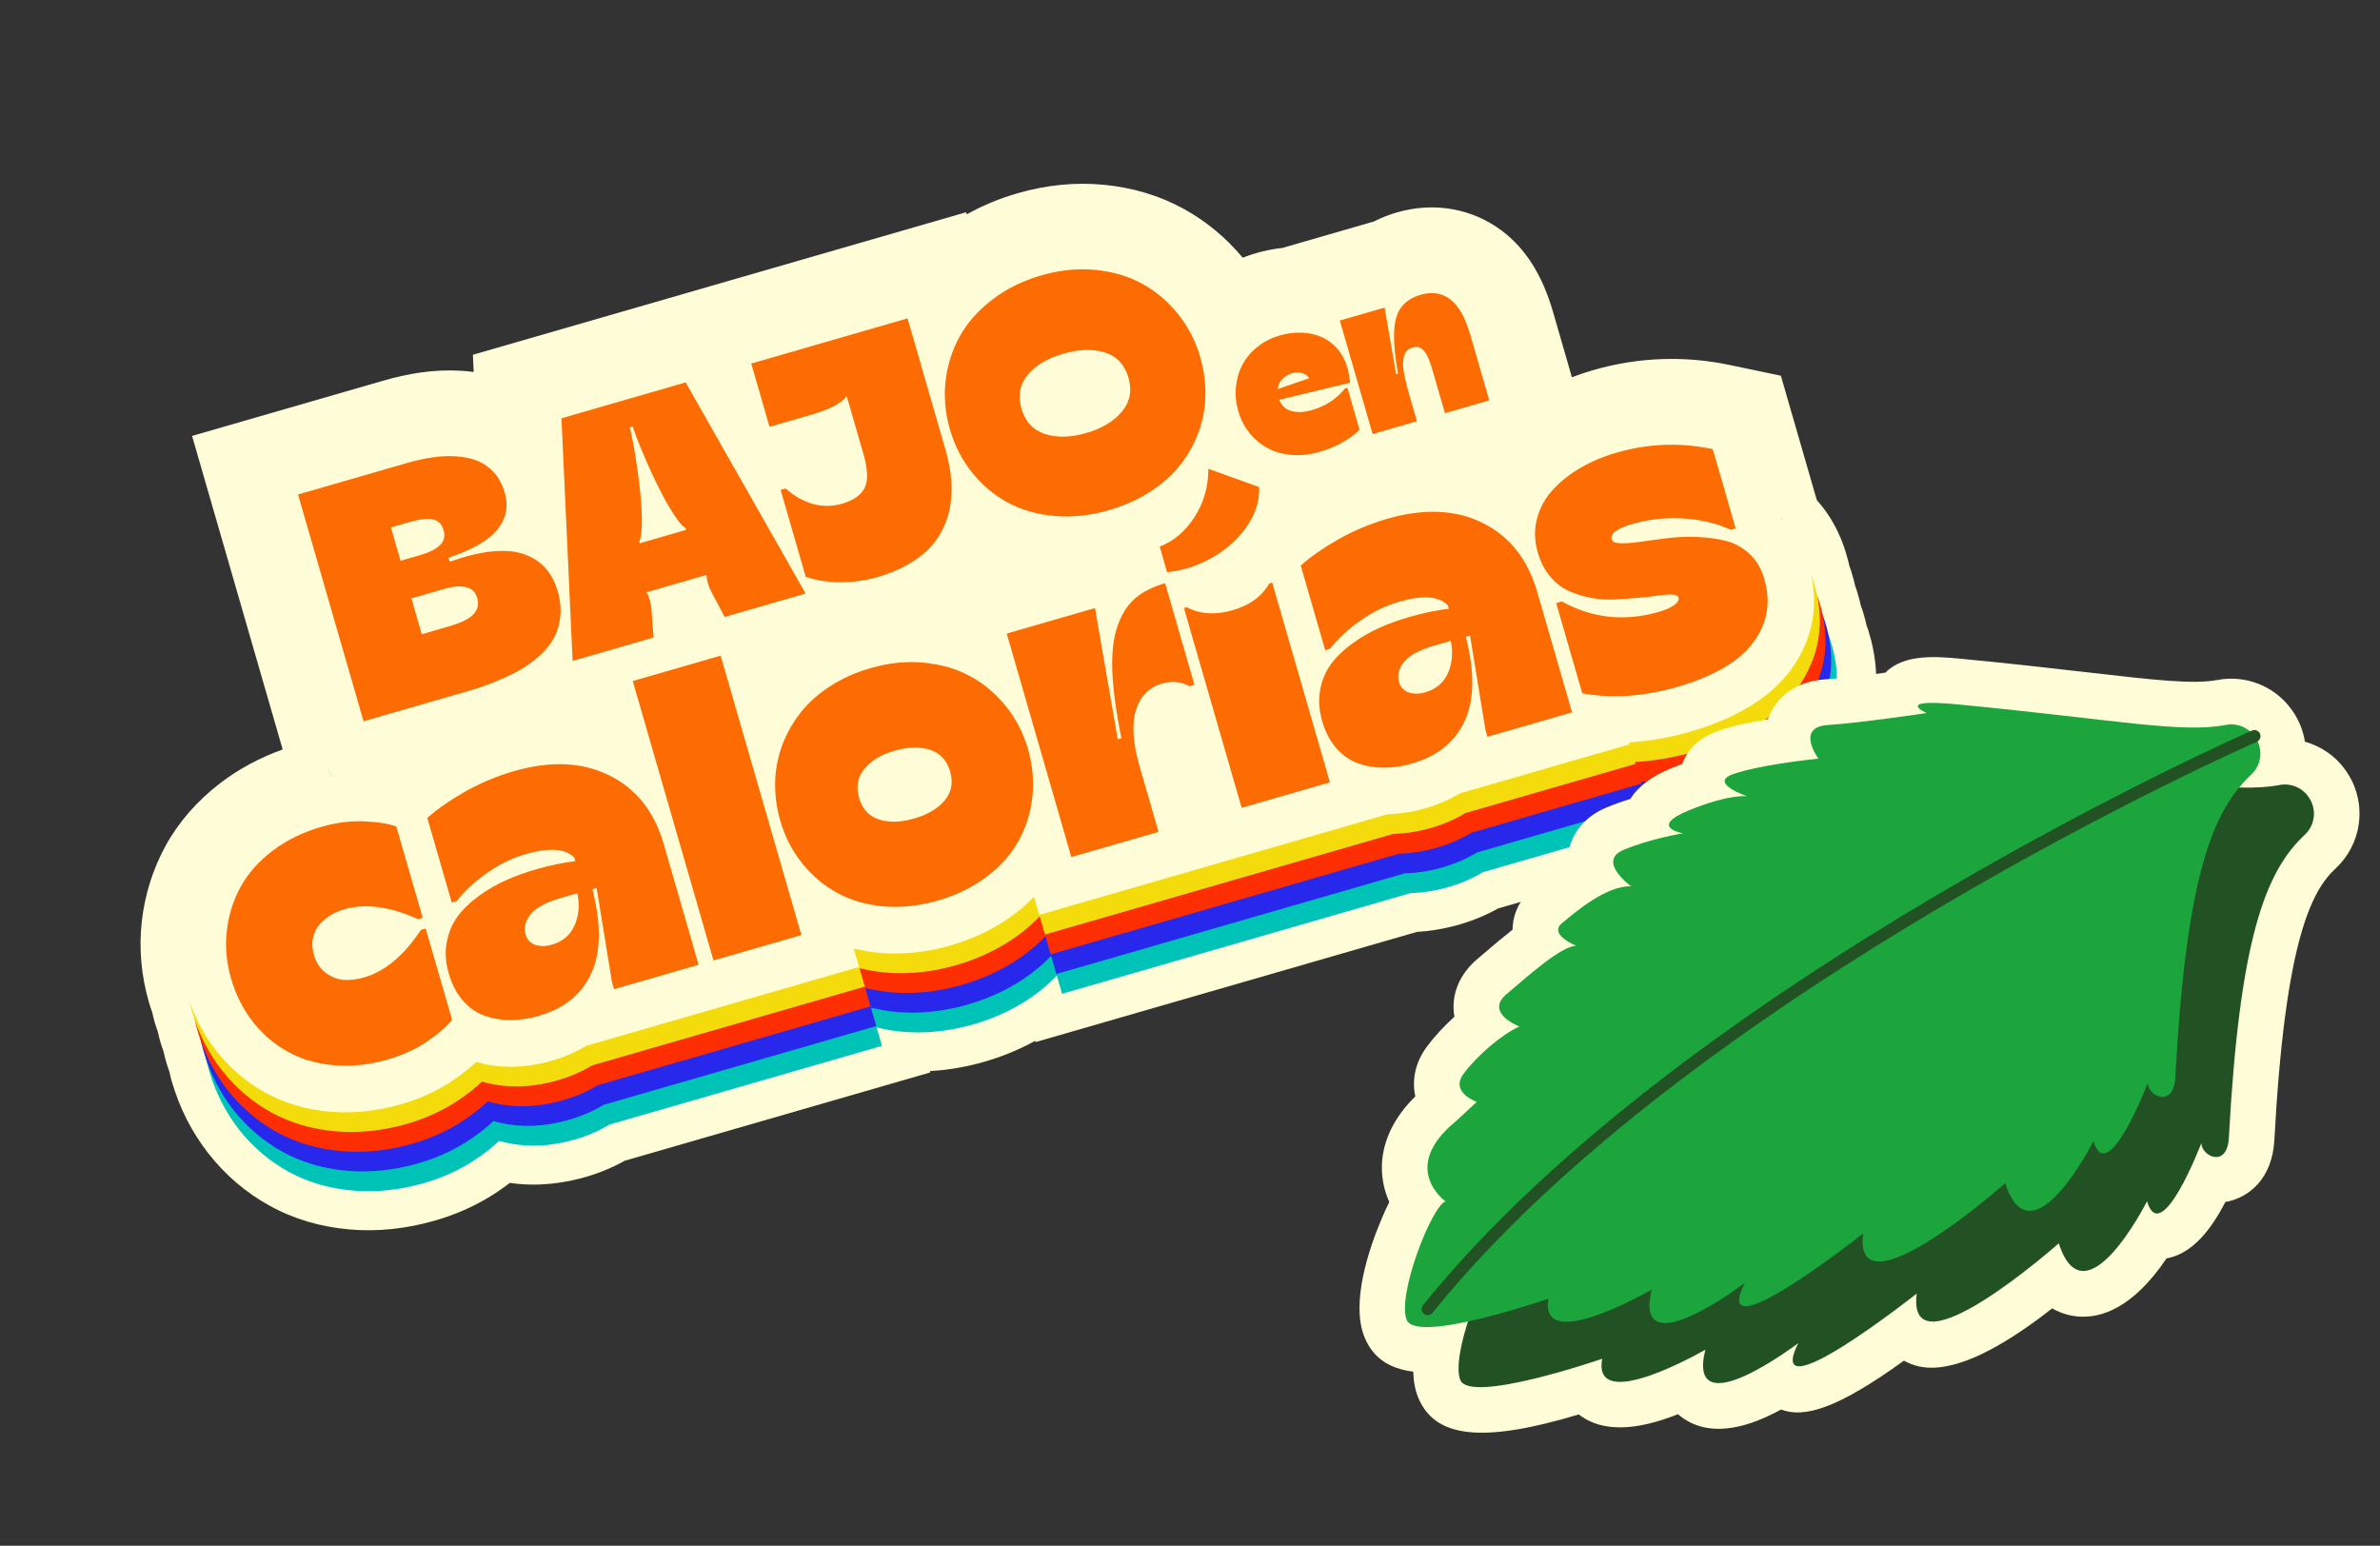
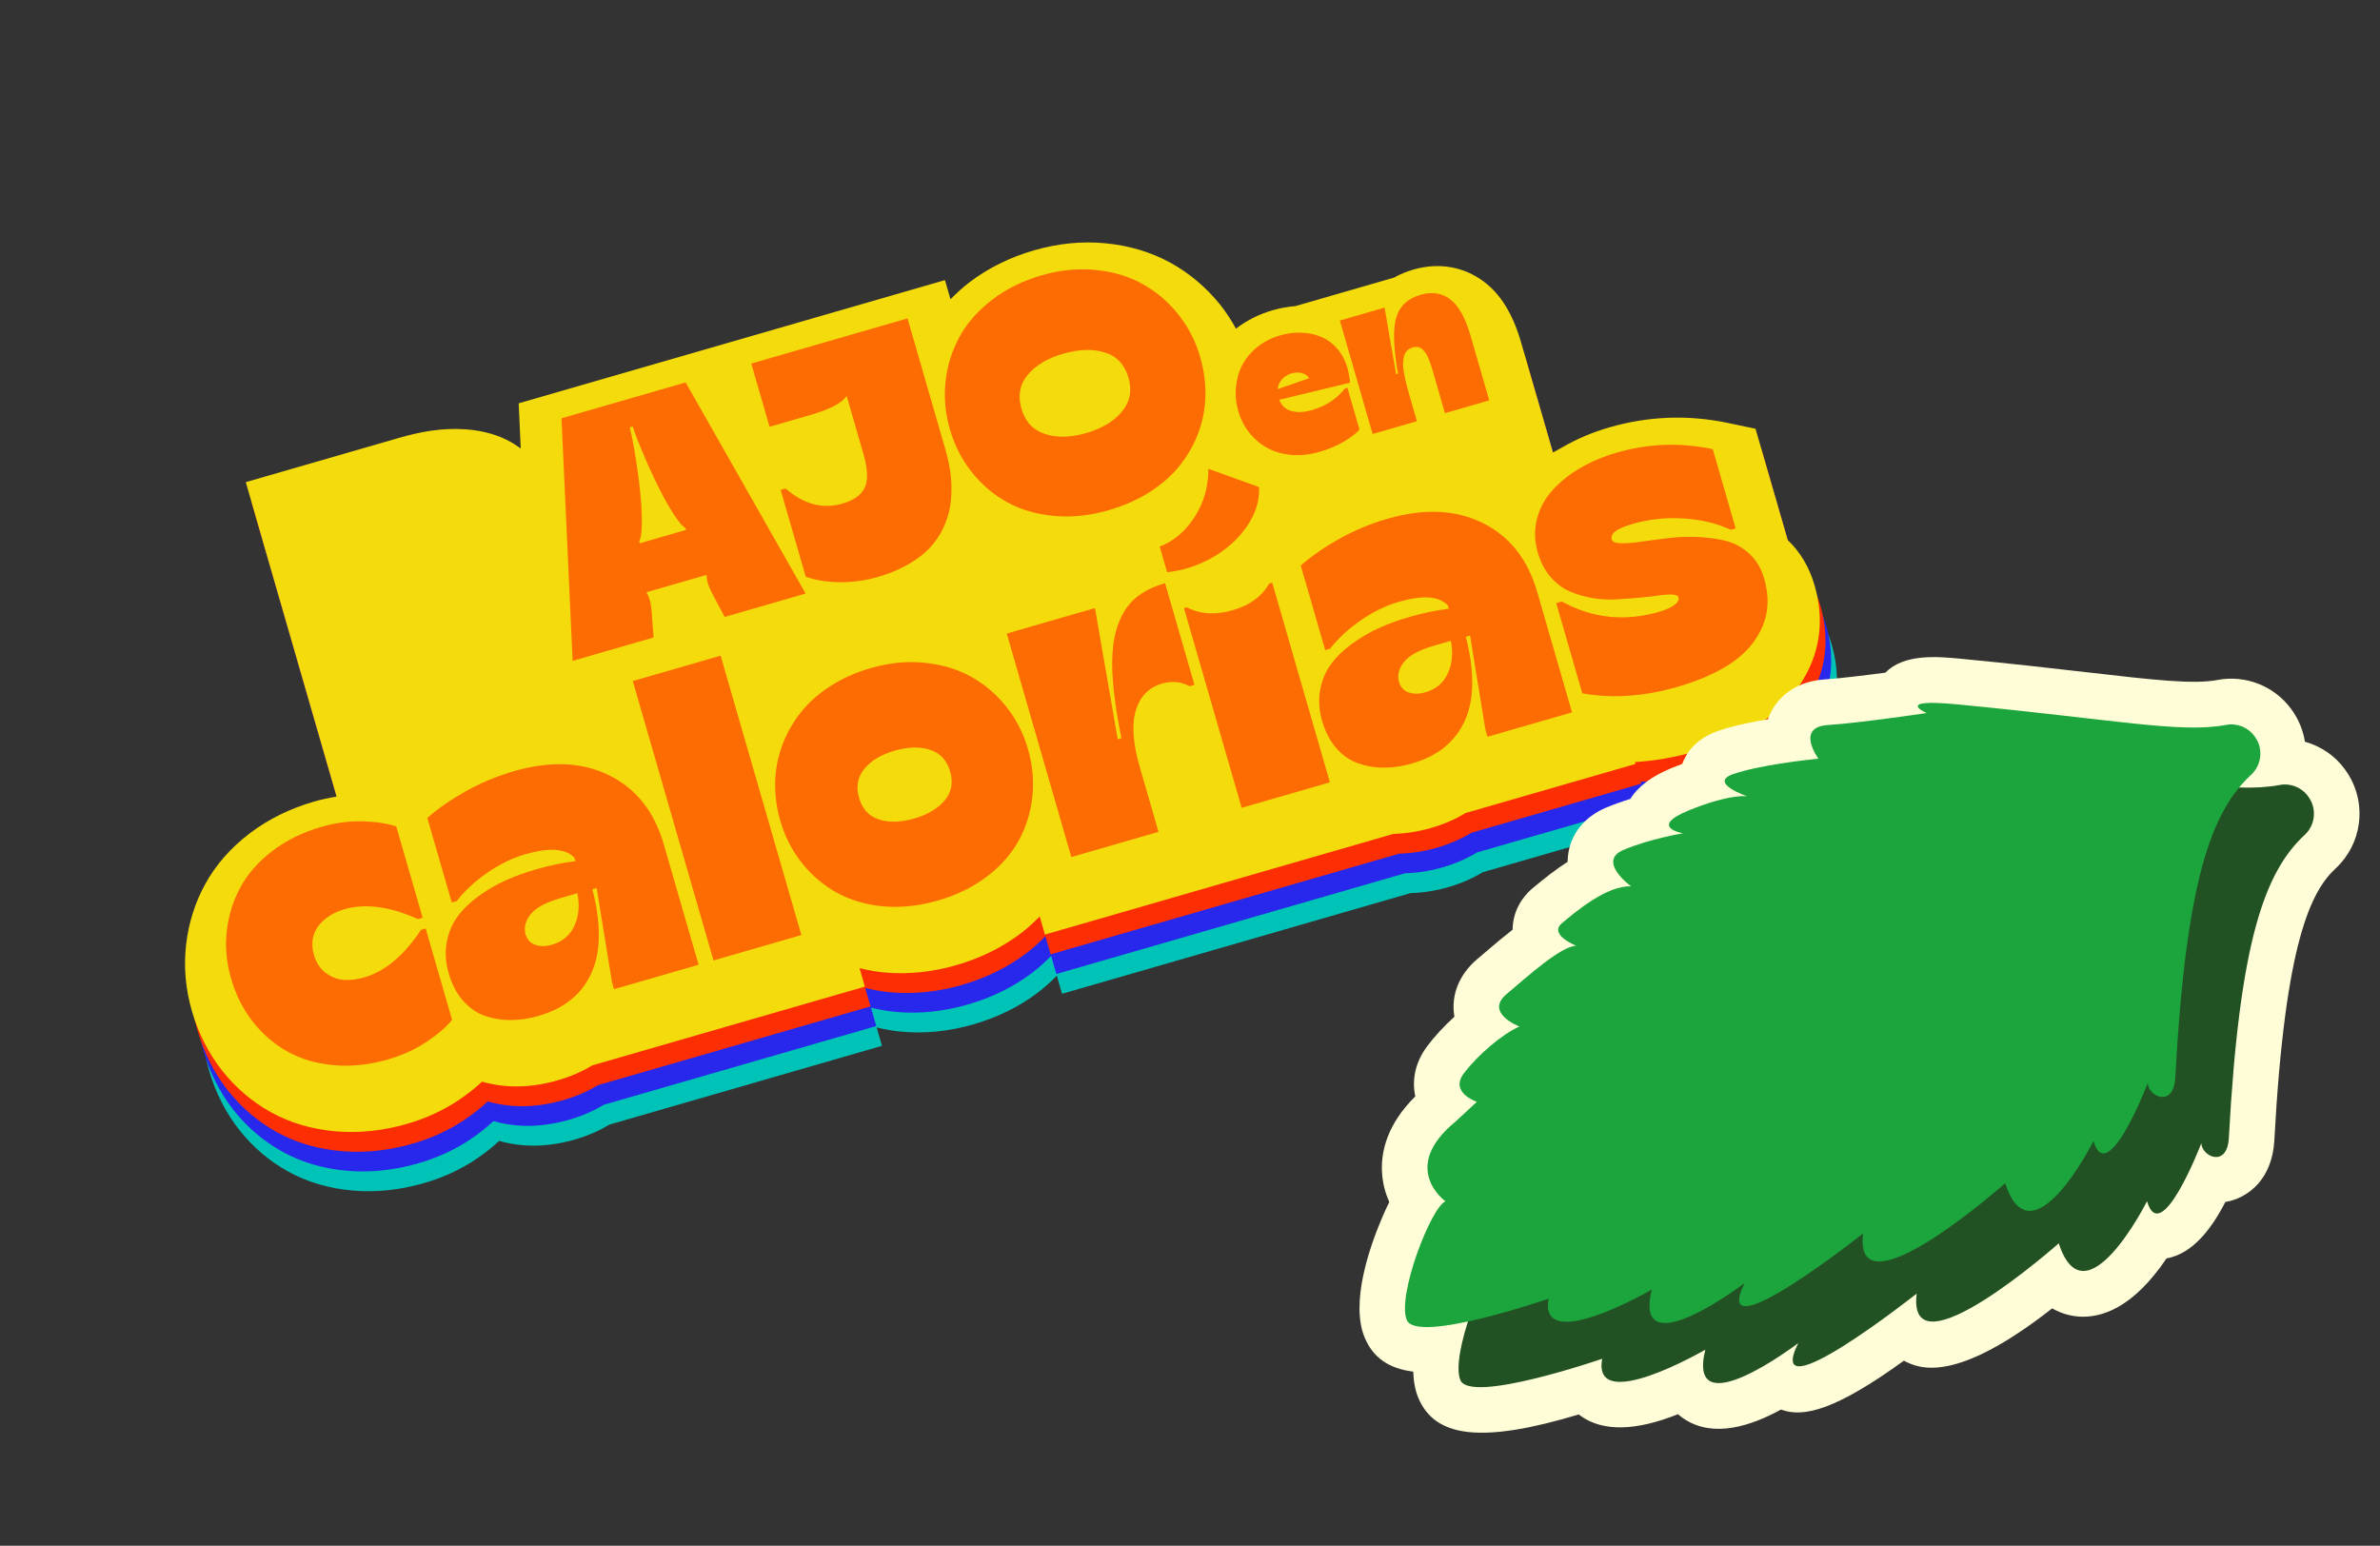
<svg xmlns="http://www.w3.org/2000/svg" width="388" height="252" viewBox="0 0 388 252" fill="none">
  <rect x="0" y="0" width="388" height="252" fill="#333333" stroke="none" />
  <g clip-path="url(#clip0_530_46)">
-     <path d="M281.085 138.258C278.083 139.126 275.071 139.731 272.108 140.046L244.25 148.096C240.35 150.294 235.615 151.662 231.01 151.922L168.826 169.891L168.766 169.684C163.651 172.524 157.464 174.311 151.603 174.617L151.666 174.837L101.856 189.23C99.898 190.325 97.763 191.219 95.494 191.875C92.65 192.697 89.783 193.116 86.997 193.127C85.703 193.131 84.404 193.031 83.121 192.846C82.495 193.331 81.824 193.802 81.13 194.281C78.084 196.324 74.668 197.907 70.946 198.982C66.26 200.336 61.589 200.827 57.062 200.442C52.279 200.04 47.869 198.736 43.949 196.563C40.112 194.446 36.762 191.593 34.002 188.081C31.283 184.622 29.262 180.645 27.992 176.252C27.837 175.715 27.71 175.183 27.595 174.648C27.403 174.122 27.223 173.592 27.065 173.043C26.906 172.494 26.782 171.974 26.667 171.439C26.476 170.912 26.296 170.383 26.137 169.833C25.979 169.284 25.855 168.765 25.74 168.229C25.548 167.703 25.369 167.173 25.21 166.624C25.051 166.075 24.928 165.555 24.813 165.02C24.621 164.494 24.441 163.964 24.283 163.415C23.02 159.046 22.625 154.613 23.116 150.227C23.61 145.853 24.912 141.709 26.987 137.909C29.132 133.984 32.166 130.529 35.978 127.616C38.969 125.337 42.358 123.525 46.083 122.184L31.312 71.068L62.428 62.077C64.502 61.477 66.527 61.024 68.456 60.745C70.752 60.411 73.064 60.312 75.325 60.452C75.959 60.493 76.599 60.559 77.219 60.645L77.095 57.838L157.51 34.601L157.608 34.942C160.171 33.514 162.943 32.356 165.908 31.5C170.606 30.142 175.312 29.681 179.921 30.121C184.654 30.578 189.039 31.889 192.936 34.028C196.613 36.046 199.861 38.73 202.595 42.013C204.625 41.215 206.806 40.664 209.075 40.418L223.987 36.109C225.173 35.502 226.443 35.002 227.773 34.618C233.789 32.88 240.032 33.984 244.869 37.637C248.742 40.564 251.457 44.882 253.178 50.837L256.26 61.502C257.379 61.073 258.536 60.686 259.72 60.344C267.078 58.218 274.614 57.944 282.12 59.53L290.327 61.257L296.184 81.525C298.43 84.036 300.049 87.032 301.037 90.449C301.213 91.059 301.361 91.664 301.508 92.309C301.675 92.75 301.83 93.194 301.967 93.67C302.144 94.28 302.292 94.885 302.439 95.53C302.606 95.971 302.761 96.416 302.898 96.891C303.075 97.502 303.223 98.107 303.37 98.752C303.537 99.193 303.692 99.637 303.829 100.113C304.006 100.723 304.154 101.328 304.301 101.973C304.468 102.414 304.623 102.859 304.76 103.334C306.499 109.35 306.212 115.131 303.896 120.521C301.818 125.365 298.435 129.397 293.847 132.508C290.297 134.909 286.006 136.849 281.1 138.267L281.085 138.258Z" fill="#FFFDD7" />
    <path d="M294.221 97.678L288.985 79.558L284.509 78.617C278.032 77.249 271.53 77.489 265.172 79.326C262.439 80.116 259.883 81.198 257.582 82.524C255.145 83.929 255.929 83.345 255.929 83.345L250.766 65.481C249.441 60.893 247.461 57.657 244.723 55.593C241.442 53.116 237.35 52.408 233.214 53.603C232.079 53.931 231.016 54.371 230.061 54.911L213.966 59.562C212.74 59.665 211.506 59.876 210.273 60.233C208.052 60.874 206.045 61.891 204.279 63.234C203.522 61.853 202.663 60.528 201.672 59.294C199.403 56.472 196.662 54.17 193.567 52.473C190.424 50.75 186.866 49.69 182.989 49.316C179.181 48.949 175.274 49.337 171.345 50.473C167.416 51.608 163.831 53.385 160.79 55.718C159.674 56.569 158.684 57.49 157.745 58.449L156.842 55.325L87.349 75.406L87.681 82.78C86.667 82.016 85.571 81.38 84.392 80.915C82.64 80.204 80.68 79.779 78.591 79.643C76.771 79.521 74.918 79.606 73.066 79.877C71.416 80.116 69.667 80.516 67.874 81.034L42.858 88.263L57.672 139.525C56.446 139.721 55.213 139.984 53.981 140.341C50.039 141.48 46.524 143.223 43.509 145.509C40.398 147.875 37.953 150.67 36.239 153.797C34.559 156.86 33.507 160.219 33.118 163.769C32.717 167.322 33.045 170.929 34.075 174.492C35.105 178.056 36.769 181.343 38.97 184.157C41.203 186.989 43.907 189.302 46.99 191.002C50.12 192.729 53.688 193.774 57.578 194.104C61.332 194.421 65.232 194.008 69.161 192.872C72.236 191.984 75.071 190.675 77.562 189.003C79.046 188.006 80.304 187.008 81.374 185.998C83.174 186.509 85.037 186.777 86.967 186.775C89.162 186.775 91.43 186.437 93.712 185.778C95.762 185.185 97.644 184.377 99.33 183.348L143.783 170.502L142.916 167.5C144.266 167.824 145.65 168.085 147.1 168.208C150.858 168.537 154.773 168.133 158.703 166.997C162.632 165.862 166.184 164.108 169.199 161.822C170.327 160.967 171.338 160.028 172.289 159.065L173.143 162.018L229.945 145.604C231.953 145.552 234.016 145.234 236.091 144.634C238.165 144.035 240.023 143.234 241.708 142.205L269.408 134.2L269.32 133.895C272.568 133.697 275.892 133.12 279.284 132.14C283.555 130.906 287.24 129.246 290.236 127.216C293.808 124.796 296.417 121.702 298.002 117.991C299.725 113.977 299.924 109.635 298.602 105.059C297.752 102.119 296.265 99.626 294.186 97.649L294.221 97.678Z" fill="#00C3B7" />
    <path d="M293.292 94.452L288.055 76.331L283.579 75.39C277.102 74.023 270.6 74.262 264.243 76.099C261.509 76.889 258.953 77.971 256.652 79.297C254.216 80.702 254.999 80.119 254.999 80.119L249.837 62.255C248.511 57.666 246.531 54.431 243.793 52.366C240.512 49.89 236.421 49.181 232.284 50.377C231.149 50.705 230.086 51.144 229.132 51.684L213.037 56.335C211.81 56.438 210.576 56.65 209.343 57.006C207.123 57.648 205.116 58.664 203.349 60.008C202.593 58.626 201.734 57.301 200.743 56.067C198.473 53.246 195.732 50.944 192.637 49.247C189.495 47.524 185.936 46.463 182.06 46.089C178.252 45.722 174.345 46.111 170.415 47.246C166.486 48.382 162.901 50.158 159.86 52.491C158.744 53.343 157.754 54.263 156.815 55.222L155.912 52.098L86.419 72.18L86.752 79.554C85.737 78.789 84.642 78.154 83.463 77.688C81.71 76.978 79.75 76.553 77.661 76.416C75.841 76.294 73.988 76.38 72.136 76.651C70.486 76.889 68.738 77.289 66.944 77.807L41.929 85.036L56.742 136.299C55.516 136.494 54.283 136.758 53.051 137.114C49.11 138.253 45.594 139.996 42.579 142.282C39.468 144.648 37.024 147.444 35.309 150.57C33.63 153.634 32.577 156.992 32.188 160.542C31.787 164.096 32.116 167.703 33.145 171.266C34.175 174.829 35.839 178.116 38.04 180.931C40.273 183.763 42.978 186.075 46.06 187.776C49.191 189.502 52.758 190.547 56.648 190.877C60.402 191.194 64.302 190.781 68.231 189.646C71.306 188.757 74.141 187.449 76.633 185.777C78.116 184.78 79.374 183.781 80.445 182.771C82.245 183.282 84.107 183.551 86.037 183.548C88.232 183.549 90.501 183.21 92.782 182.551C94.832 181.959 96.714 181.15 98.4 180.121L142.854 167.275L141.986 164.274C143.336 164.598 144.72 164.859 146.171 164.982C149.928 165.311 153.844 164.906 157.773 163.771C161.702 162.635 165.254 160.882 168.269 158.596C169.397 157.741 170.408 156.801 171.36 155.839L172.213 158.792L229.015 142.377C231.023 142.326 233.087 142.007 235.161 141.408C237.235 140.808 239.093 140.007 240.779 138.978L268.478 130.974L268.39 130.669C271.638 130.47 274.962 129.893 278.354 128.913C282.625 127.679 286.31 126.019 289.307 123.99C292.878 121.57 295.487 118.475 297.073 114.765C298.795 110.75 298.995 106.409 297.672 101.833C296.823 98.892 295.335 96.4 293.257 94.422L293.292 94.452Z" fill="#2728EC" />
    <path d="M292.362 91.249L287.126 73.128L282.649 72.187C276.172 70.82 269.671 71.059 263.313 72.896C260.58 73.686 258.023 74.768 255.723 76.094C253.286 77.499 254.069 76.916 254.069 76.916L248.907 59.051C247.581 54.463 245.602 51.227 242.863 49.163C239.583 46.687 235.491 45.978 231.354 47.174C230.22 47.502 229.157 47.941 228.202 48.481L212.107 53.132C210.881 53.235 209.646 53.447 208.414 53.803C206.193 54.445 204.186 55.461 202.419 56.804C201.663 55.423 200.804 54.098 199.813 52.864C197.543 50.042 194.802 47.741 191.707 46.044C188.565 44.321 185.006 43.26 181.13 42.886C177.322 42.519 173.415 42.908 169.486 44.043C165.556 45.178 161.971 46.955 158.93 49.288C157.814 50.139 156.824 51.06 155.885 52.019L154.982 48.895L85.489 68.977L85.822 76.35C84.808 75.586 83.712 74.951 82.533 74.485C80.781 73.775 78.82 73.35 76.731 73.213C74.911 73.091 73.059 73.177 71.207 73.448C69.557 73.686 67.808 74.086 66.014 74.604L40.999 81.833L55.812 133.095C54.587 133.291 53.354 133.555 52.121 133.911C48.18 135.05 44.664 136.793 41.649 139.079C38.539 141.445 36.094 144.241 34.38 147.367C32.7 150.431 31.648 153.789 31.259 157.339C30.858 160.892 31.186 164.5 32.216 168.063C33.245 171.626 34.909 174.913 37.111 177.728C39.344 180.56 42.048 182.872 45.131 184.573C48.261 186.299 51.828 187.344 55.718 187.674C59.472 187.991 63.372 187.578 67.302 186.443C70.376 185.554 73.211 184.246 75.703 182.574C77.186 181.576 78.445 180.578 79.515 179.568C81.315 180.079 83.178 180.348 85.107 180.345C87.302 180.346 89.571 180.007 91.853 179.348C93.903 178.756 95.785 177.947 97.471 176.918L141.924 164.072L141.057 161.071C142.406 161.394 143.791 161.655 145.241 161.778C148.998 162.107 152.914 161.703 156.843 160.568C160.772 159.432 164.325 157.679 167.34 155.393C168.468 154.538 169.478 153.598 170.43 152.635L171.283 155.588L228.086 139.174C230.094 139.123 232.157 138.804 234.231 138.205C236.306 137.605 238.163 136.804 239.849 135.775L267.549 127.771L267.46 127.466C270.708 127.267 274.032 126.69 277.424 125.71C281.695 124.476 285.38 122.816 288.377 120.787C291.948 118.366 294.558 115.272 296.143 111.562C297.865 107.547 298.065 103.206 296.743 98.63C295.893 95.689 294.406 93.197 292.327 91.219L292.362 91.249Z" fill="#FC2E02" />
    <path d="M291.432 88.022L286.196 69.901L281.72 68.96C275.243 67.593 268.741 67.832 262.383 69.669C259.65 70.459 257.094 71.542 254.793 72.868C252.356 74.272 253.14 73.689 253.14 73.689L247.977 55.825C246.652 51.237 244.672 48.001 241.934 45.936C238.653 43.46 234.561 42.752 230.425 43.947C229.29 44.275 228.227 44.714 227.272 45.255L211.177 49.906C209.951 50.009 208.716 50.22 207.484 50.576C205.263 51.218 203.256 52.234 201.489 53.578C200.733 52.197 199.874 50.871 198.883 49.637C196.614 46.816 193.873 44.514 190.778 42.817C187.635 41.094 184.076 40.033 180.2 39.66C176.392 39.292 172.485 39.681 168.556 40.816C164.627 41.952 161.042 43.728 158 46.062C156.885 46.913 155.895 47.834 154.955 48.792L154.053 45.669L84.56 65.75L84.892 73.124C83.878 72.359 82.782 71.724 81.603 71.258C79.851 70.548 77.891 70.123 75.802 69.986C73.982 69.865 72.129 69.95 70.277 70.221C68.627 70.46 66.878 70.859 65.085 71.378L40.069 78.606L54.883 129.869C53.657 130.065 52.424 130.328 51.192 130.684C47.25 131.823 43.735 133.566 40.72 135.852C37.609 138.219 35.164 141.014 33.45 144.141C31.77 147.204 30.718 150.563 30.329 154.112C29.928 157.666 30.256 161.273 31.286 164.836C32.316 168.399 33.979 171.687 36.181 174.501C38.414 177.333 41.118 179.645 44.201 181.346C47.331 183.073 50.899 184.117 54.789 184.448C58.543 184.764 62.443 184.351 66.372 183.216C69.447 182.327 72.281 181.019 74.773 179.347C76.257 178.35 77.515 177.352 78.585 176.342C80.385 176.853 82.248 177.121 84.177 177.119C86.372 177.119 88.641 176.781 90.923 176.121C92.973 175.529 94.855 174.721 96.541 173.692L140.994 160.846L140.127 157.844C141.477 158.168 142.861 158.429 144.311 158.552C148.069 158.881 151.984 158.477 155.914 157.341C159.843 156.206 163.395 154.452 166.41 152.166C167.538 151.311 168.549 150.371 169.5 149.409L170.354 152.362L227.156 135.948C229.164 135.896 231.227 135.578 233.302 134.978C235.376 134.379 237.233 133.578 238.919 132.548L266.619 124.544L266.531 124.239C269.779 124.041 273.103 123.464 276.495 122.483C280.766 121.249 284.451 119.589 287.447 117.56C291.018 115.14 293.628 112.046 295.213 108.335C296.935 104.32 297.135 99.979 295.813 95.403C294.963 92.462 293.476 89.97 291.397 87.993L291.432 88.022Z" fill="#F4DC0C" />
-     <path d="M290.507 84.815L288.637 65.166L280.782 65.757C274.305 64.389 267.803 64.629 261.445 66.466C258.712 67.256 256.156 68.338 253.855 69.664C251.418 71.069 253.685 67.704 253.685 67.704L247.039 52.621C245.714 48.033 243.734 44.797 240.996 42.733C237.715 40.256 233.623 39.548 229.487 40.743C228.352 41.071 227.289 41.511 226.334 42.051L210.239 46.702C209.013 46.805 207.779 47.017 206.546 47.373C204.325 48.014 202.318 49.031 200.551 50.374C199.795 48.993 198.936 47.668 197.945 46.434C195.676 43.612 192.935 41.311 189.84 39.614C186.697 37.891 183.139 36.83 179.262 36.456C175.454 36.089 171.547 36.477 167.618 37.613C163.689 38.748 160.104 40.525 157.063 42.858C155.947 43.709 154.957 44.63 154.018 45.589L153.115 42.465L83.622 62.546L83.954 69.92C82.94 69.156 81.844 68.52 80.665 68.055C78.913 67.345 76.953 66.919 74.864 66.783C73.044 66.661 71.191 66.747 69.339 67.017C67.689 67.256 65.94 67.656 64.147 68.174L35.164 73.019L53.945 126.665C52.719 126.861 51.486 127.125 50.254 127.481C46.312 128.62 42.797 130.363 39.782 132.649C36.671 135.015 34.226 137.811 32.512 140.937C30.832 144.001 29.78 147.359 29.391 150.909C28.99 154.462 29.318 158.069 30.348 161.633C31.378 165.196 33.041 168.483 35.243 171.298C37.476 174.129 40.18 176.442 43.263 178.142C46.393 179.869 49.961 180.914 53.851 181.244C57.605 181.561 61.505 181.148 65.434 180.012C68.509 179.124 71.344 177.815 73.835 176.143C75.319 175.146 76.577 174.148 77.647 173.138C79.448 173.649 81.31 173.917 83.24 173.915C85.434 173.915 87.703 173.577 89.985 172.918C92.035 172.325 93.917 171.517 95.603 170.488L140.056 157.642L139.189 154.64C140.539 154.964 141.923 155.225 143.373 155.348C147.131 155.677 151.046 155.273 154.976 154.137C158.905 153.002 162.457 151.248 165.472 148.962C166.6 148.108 167.611 147.168 168.562 146.205L169.416 149.158L226.218 132.744C228.226 132.693 230.289 132.374 232.364 131.775C234.438 131.175 236.296 130.374 237.981 129.345L265.681 121.34L265.593 121.035C268.841 120.837 272.165 120.26 275.557 119.28C279.828 118.046 283.513 116.386 286.509 114.356C290.081 111.936 292.69 108.842 294.275 105.131C295.998 101.117 296.197 96.775 294.875 92.199C294.025 89.259 292.538 86.766 290.46 84.789L290.507 84.815Z" fill="#FFFDD7" />
-     <path d="M75.548 112.887L59.27 117.591L48.586 80.617L66.279 75.504C67.756 75.078 69.16 74.765 70.478 74.569C71.796 74.373 73.101 74.313 74.396 74.402C75.691 74.49 76.843 74.726 77.848 75.136C78.864 75.543 79.751 76.186 80.544 77.054C81.325 77.926 81.904 79.015 82.281 80.32C82.916 82.517 82.526 84.507 81.123 86.287C79.72 88.068 77.057 89.604 73.129 90.924L73.316 91.571C78.368 89.794 82.341 89.36 85.226 90.284C88.108 91.197 90.007 93.24 90.913 96.376C91.326 97.803 91.464 99.152 91.344 100.429C91.224 101.707 90.913 102.828 90.416 103.804C89.93 104.778 89.218 105.698 88.306 106.569C87.394 107.441 86.456 108.175 85.507 108.779C84.558 109.384 83.441 109.958 82.164 110.525C80.887 111.093 79.76 111.538 78.789 111.884C77.802 112.222 76.723 112.56 75.54 112.903L75.548 112.887ZM63.729 85.986L65.302 91.428L68.34 90.55C69.938 90.088 71.071 89.523 71.741 88.866C72.41 88.21 72.596 87.389 72.314 86.413C72.032 85.437 71.441 84.854 70.555 84.674C69.67 84.493 68.402 84.635 66.767 85.108L63.729 85.986ZM67.068 97.541L68.761 103.398L73.19 102.118C75.204 101.537 76.545 100.871 77.223 100.107C77.901 99.342 78.085 98.469 77.803 97.493C77.26 95.614 75.418 95.142 72.27 96.051L67.059 97.557L67.068 97.541Z" fill="#FC6C02" />
    <path d="M106.555 103.928L93.352 107.744L91.535 68.194L111.779 62.344L131.338 96.767L118.135 100.582L115.98 96.511C115.48 95.558 115.212 94.631 115.176 93.729L105.402 96.553C105.853 97.335 106.121 98.263 106.206 99.335L106.555 103.928ZM104.217 88.288L104.298 88.569L111.851 86.386L111.77 86.106C111 85.681 109.794 83.98 108.173 81.024C107.147 79.073 106.109 76.9 105.088 74.511C104.067 72.122 103.418 70.472 103.15 69.545L102.662 69.686C102.93 70.613 103.265 72.367 103.673 74.92C104.08 77.473 104.364 79.877 104.537 82.075C104.742 85.44 104.642 87.518 104.205 88.292L104.217 88.288Z" fill="#FC6C02" />
    <path d="M143.105 94.067C141.116 94.642 139.071 94.929 136.993 94.921C134.915 94.913 133.029 94.612 131.353 94.026L127.262 79.871L128.068 79.638C131.031 82.206 134.113 83.034 137.31 82.111C139.153 81.578 140.361 80.727 140.956 79.537C141.538 78.35 141.484 76.515 140.761 74.013L138.032 64.569C137.238 65.71 135.311 66.73 132.236 67.618L125.452 69.579L122.472 59.268L147.951 51.905L154.122 73.26C154.46 74.431 154.711 75.575 154.888 76.687C155.064 77.8 155.137 78.969 155.113 80.166C155.092 81.375 154.945 82.515 154.676 83.597C154.407 84.68 153.99 85.752 153.4 86.822C152.81 87.891 152.072 88.858 151.172 89.726C150.276 90.607 149.134 91.413 147.769 92.177C146.399 92.93 144.85 93.563 143.118 94.064L143.105 94.067Z" fill="#FC6C02" />
    <path d="M180.81 83.165C177.735 84.054 174.759 84.372 171.895 84.115C169.031 83.859 166.48 83.128 164.25 81.908C162.02 80.689 160.08 79.054 158.443 77.002C156.805 74.95 155.614 72.611 154.852 69.975C154.09 67.339 153.863 64.721 154.153 62.112C154.456 59.499 155.225 57.082 156.457 54.848C157.689 52.615 159.454 50.624 161.748 48.864C164.03 47.107 166.701 45.78 169.764 44.895C172.827 44.01 175.708 43.732 178.563 44.005C181.418 44.277 183.961 45.023 186.195 46.255C188.428 47.487 190.38 49.118 192.033 51.179C193.686 53.239 194.903 55.572 195.657 58.183C196.267 60.294 196.56 62.405 196.515 64.493C196.471 66.582 196.097 68.581 195.384 70.505C194.671 72.43 193.674 74.199 192.387 75.827C191.099 77.455 189.468 78.905 187.495 80.176C185.522 81.447 183.295 82.434 180.818 83.15L180.81 83.165ZM170.346 70.746C172.277 71.391 174.523 71.338 177.073 70.601C179.623 69.864 181.551 68.712 182.89 67.122C184.216 65.535 184.581 63.685 183.971 61.574C183.361 59.463 182.074 58.076 180.113 57.466C178.152 56.856 175.898 56.925 173.335 57.666C170.773 58.407 168.866 59.539 167.557 61.094C166.26 62.646 165.908 64.493 166.521 66.616C167.135 68.739 168.402 70.105 170.346 70.746Z" fill="#FC6C02" />
    <path d="M63.334 172.705C60.295 173.583 57.348 173.906 54.515 173.667C51.683 173.427 49.172 172.699 46.958 171.488C44.756 170.273 42.844 168.644 41.234 166.597C39.625 164.55 38.442 162.195 37.673 159.534C36.904 156.874 36.685 154.333 36.974 151.764C37.263 149.195 38.003 146.813 39.218 144.611C40.42 142.412 42.152 140.444 44.416 138.719C46.681 136.993 49.331 135.686 52.382 134.804C54.712 134.131 56.992 133.829 59.208 133.902C61.424 133.976 63.225 134.262 64.605 134.736L68.907 149.623L68.138 149.845C63.562 147.783 59.56 147.247 56.144 148.234C55.326 148.47 54.585 148.79 53.91 149.197C53.234 149.604 52.627 150.11 52.1 150.712C51.573 151.313 51.214 152.039 51.026 152.899C50.839 153.76 50.894 154.683 51.179 155.671C51.557 156.977 52.212 157.964 53.165 158.654C54.115 159.331 55.093 159.697 56.128 159.755C57.162 159.813 58.233 159.675 59.344 159.354C62.76 158.367 65.86 155.779 68.63 151.594L69.399 151.371L73.701 166.258C72.811 167.388 71.436 168.579 69.589 169.827C67.738 171.062 65.649 172.023 63.318 172.696L63.334 172.705Z" fill="#FC6C02" />
    <path d="M87.883 165.607C86.284 166.069 84.739 166.304 83.244 166.299C81.752 166.307 80.347 166.066 79.007 165.593C77.668 165.121 76.491 164.298 75.465 163.126C74.439 161.955 73.671 160.485 73.156 158.704C72.641 156.922 72.537 155.233 72.826 153.629C73.129 152.021 73.704 150.626 74.588 149.431C75.461 148.24 76.607 147.129 78.015 146.101C79.424 145.072 80.894 144.211 82.429 143.53C83.96 142.836 85.625 142.236 87.406 141.721C89.578 141.093 91.711 140.649 93.804 140.388L93.648 139.851C92.243 138.327 89.569 138.134 85.64 139.27C83.505 139.887 81.43 140.896 79.407 142.314C77.38 143.719 75.734 145.253 74.453 146.905L73.648 147.138L69.663 133.349C71.348 131.858 73.428 130.41 75.884 129.026C78.34 127.642 80.97 126.539 83.788 125.724C89.743 124.003 94.912 124.229 99.306 126.396C103.701 128.564 106.676 132.318 108.217 137.651L113.891 157.285L100.102 161.269L99.767 160.11L97.264 144.769L96.581 144.967C98.02 150.633 97.976 155.194 96.418 158.632C94.86 162.07 92.028 164.396 87.892 165.591L87.883 165.607ZM89.968 154.017C91.713 153.513 92.936 152.485 93.647 150.918C94.358 149.351 94.522 147.585 94.126 145.623L91.454 146.395C88.977 147.111 87.32 148.013 86.481 149.088C85.642 150.164 85.373 151.246 85.686 152.333C85.937 153.199 86.472 153.771 87.278 154.041C88.083 154.311 88.98 154.303 89.968 154.017Z" fill="#FC6C02" />
    <path d="M130.645 152.443L116.319 156.583L103.156 111.031L117.482 106.892L130.645 152.443Z" fill="#FC6C02" />
    <path d="M152.887 146.82C149.836 147.702 146.897 148.009 144.065 147.77C141.229 147.518 138.702 146.781 136.488 145.57C134.274 144.358 132.366 142.742 130.751 140.723C129.136 138.704 127.951 136.388 127.197 133.777C126.597 131.703 126.328 129.625 126.372 127.537C126.42 125.461 126.806 123.458 127.507 121.537C128.22 119.612 129.216 117.843 130.501 116.203C131.785 114.563 133.404 113.117 135.356 111.865C137.304 110.601 139.494 109.624 141.923 108.923C144.912 108.059 147.815 107.762 150.645 108.042C153.476 108.321 156.003 109.058 158.217 110.27C160.431 111.481 162.355 113.106 164.005 115.155C165.639 117.195 166.84 119.519 167.587 122.106C168.335 124.692 168.587 127.304 168.31 129.869C168.033 132.435 167.294 134.817 166.091 137.015C164.889 139.214 163.157 141.182 160.892 142.907C158.628 144.632 155.962 145.932 152.899 146.817L152.887 146.82ZM143.288 133.596C144.923 134.129 146.838 134.077 149.022 133.446C151.207 132.815 152.879 131.829 154.002 130.5C155.125 129.171 155.422 127.591 154.896 125.773C154.371 123.955 153.277 122.777 151.614 122.239C149.952 121.701 148.024 121.756 145.828 122.391C143.631 123.026 142.036 124.002 140.925 125.328C139.818 126.666 139.521 128.246 140.046 130.064C140.571 131.882 141.653 133.064 143.288 133.596Z" fill="#FC6C02" />
    <path d="M188.856 135.621L174.652 139.726L164.123 103.289L178.51 99.132L182.219 120.523L182.817 120.351C181.952 116.079 181.46 112.453 181.339 109.473C181.219 106.494 181.508 104.017 182.177 102.078C182.847 100.14 183.8 98.635 185.049 97.559C186.287 96.488 187.924 95.658 189.938 95.076L194.726 111.647L193.921 111.88C192.537 111.116 191.055 110.976 189.456 111.438C187.297 112.062 185.879 113.516 185.176 115.795C184.472 118.074 184.693 121.17 185.825 125.087L188.875 135.642L188.856 135.621Z" fill="#FC6C02" />
    <path d="M190.267 93.288L189.057 89.102C191.323 88.249 193.204 86.661 194.722 84.319C196.24 81.976 197.001 79.35 196.991 76.431L205.268 79.407C205.362 81.654 204.676 83.809 203.237 85.877C201.787 87.949 199.893 89.633 197.573 90.938C195.241 92.247 192.81 93.029 190.267 93.288ZM216.811 127.542L202.424 131.7L193.016 99.144L193.492 99.006C195.645 100.142 198.123 100.299 200.954 99.481C203.785 98.663 205.712 97.233 206.927 95.124L207.403 94.986L216.811 127.542Z" fill="#FC6C02" />
    <path d="M230.274 124.458C228.675 124.92 227.13 125.155 225.635 125.151C224.143 125.159 222.738 124.917 221.398 124.445C220.058 123.973 218.882 123.149 217.856 121.978C216.83 120.807 216.061 119.337 215.546 117.555C215.032 115.774 214.927 114.085 215.217 112.481C215.519 110.873 216.094 109.477 216.979 108.283C217.851 107.092 218.998 105.981 220.406 104.952C221.814 103.924 223.284 103.063 224.819 102.381C226.351 101.687 228.015 101.088 229.797 100.573C231.969 99.945 234.101 99.501 236.194 99.24L236.039 98.703C234.634 97.179 231.96 96.986 228.031 98.121C225.895 98.739 223.82 99.748 221.797 101.166C219.771 102.571 218.125 104.104 216.844 105.757L216.039 105.99L212.054 92.201C213.738 90.709 215.819 89.262 218.275 87.878C220.731 86.494 223.36 85.39 226.179 84.576C232.134 82.855 237.302 83.08 241.697 85.248C246.091 87.416 249.067 91.17 250.608 96.502L256.282 116.136L242.493 120.121L242.158 118.962L239.655 103.621L238.972 103.818C240.411 109.484 240.367 114.045 238.809 117.483C237.251 120.922 234.419 123.247 230.282 124.443L230.274 124.458ZM232.359 112.869C234.103 112.365 235.327 111.337 236.038 109.77C236.748 108.202 236.912 106.436 236.517 104.475L233.845 105.247C231.368 105.963 229.711 106.864 228.872 107.94C228.032 109.016 227.763 110.098 228.077 111.184C228.327 112.05 228.863 112.623 229.668 112.893C230.473 113.162 231.37 113.154 232.359 112.869Z" fill="#FC6C02" />
    <path d="M273.485 111.975C267.969 113.569 262.793 113.914 257.949 113.027L253.7 98.323L254.615 98.058C259.586 100.8 264.853 101.367 270.429 99.756C271.54 99.435 272.371 99.062 272.951 98.644C273.53 98.225 273.752 97.804 273.633 97.389C273.551 97.108 273.204 96.957 272.602 96.933C272 96.909 271.222 96.962 270.284 97.1C269.345 97.24 268.271 97.365 267.069 97.461C265.855 97.561 264.613 97.655 263.324 97.723C262.035 97.792 260.744 97.716 259.431 97.473C258.118 97.231 256.899 96.856 255.777 96.361C254.656 95.865 253.647 95.073 252.733 94.015C251.831 92.953 251.145 91.631 250.694 90.069C250.144 88.165 250.105 86.339 250.571 84.565C251.036 82.791 251.892 81.221 253.149 79.853C254.406 78.485 255.91 77.284 257.689 76.254C259.455 75.228 261.425 74.407 263.573 73.787C268.735 72.295 273.944 72.112 279.222 73.218L282.956 86.141L282.15 86.373C279.917 85.326 277.361 84.716 274.491 84.528C271.608 84.343 268.838 84.641 266.166 85.413C263.493 86.185 262.487 87.005 262.766 87.969C262.875 88.347 263.354 88.539 264.209 88.57C265.06 88.588 266.137 88.515 267.431 88.326C268.725 88.137 270.167 87.959 271.747 87.753C273.327 87.548 274.946 87.477 276.604 87.54C278.262 87.603 279.813 87.802 281.262 88.15C282.712 88.498 284.014 89.206 285.161 90.25C286.309 91.293 287.13 92.669 287.613 94.341C288.434 97.184 288.341 99.789 287.329 102.144C286.317 104.499 284.641 106.477 282.298 108.067C279.954 109.656 277.023 110.953 273.497 111.972L273.485 111.975Z" fill="#FC6C02" />
    <path d="M215.108 73.67C213.558 74.118 212.06 74.287 210.597 74.167C209.135 74.048 207.843 73.694 206.702 73.085C205.56 72.476 204.569 71.652 203.726 70.613C202.884 69.574 202.261 68.379 201.873 67.037C201.485 65.694 201.364 64.407 201.49 63.102C201.615 61.796 201.953 60.588 202.536 59.494C203.103 58.391 203.919 57.415 204.982 56.566C206.033 55.72 207.265 55.086 208.668 54.681C209.852 54.339 211.024 54.185 212.176 54.236C213.324 54.274 214.396 54.507 215.388 54.921C216.38 55.335 217.251 55.969 218.004 56.835C218.757 57.702 219.313 58.758 219.669 59.99C219.863 60.661 220.003 61.467 220.099 62.391L208.541 65.176C208.944 66.157 209.626 66.779 210.581 67.019C211.54 67.271 212.635 67.219 213.868 66.862C216.113 66.214 217.913 65.032 219.26 63.334L219.663 63.218L221.634 70.039C221.003 70.737 220.112 71.404 218.967 72.066C217.835 72.723 216.535 73.258 215.095 73.674L215.108 73.67ZM208.302 63.433L213.435 61.659C213.155 61.238 212.756 60.956 212.255 60.824C211.754 60.691 211.187 60.696 210.576 60.872C209.966 61.049 209.46 61.354 209.044 61.791C208.628 62.229 208.377 62.777 208.29 63.437L208.302 63.433Z" fill="#FC6C02" />
    <path d="M230.983 68.672L223.772 70.756L218.426 52.257L225.723 50.148L227.603 61.002L227.909 60.913C227.172 56.763 227.065 53.74 227.6 51.84C228.136 49.94 229.473 48.668 231.621 48.047C233.451 47.518 235.057 47.768 236.427 48.8C237.796 49.833 238.894 51.803 239.74 54.731L242.787 65.274L235.563 67.362L233.666 60.797C233.525 60.309 233.412 59.918 233.308 59.604C233.204 59.291 233.074 58.932 232.921 58.539C232.768 58.147 232.612 57.836 232.452 57.604C232.293 57.372 232.113 57.16 231.896 56.958C231.679 56.757 231.446 56.639 231.179 56.584C230.912 56.529 230.629 56.557 230.337 56.642C229.958 56.751 229.638 56.923 229.403 57.163C229.165 57.391 228.991 57.705 228.891 58.091C228.791 58.477 228.747 58.873 228.738 59.299C228.728 59.724 228.788 60.249 228.906 60.889C229.025 61.529 229.161 62.138 229.303 62.718C229.448 63.311 229.652 64.019 229.895 64.861L230.999 68.68L230.983 68.672Z" fill="#FC6C02" />
  </g>
  <g clip-path="url(#clip1_530_46)">
    <path d="M257.73 230.855C257.622 230.779 257.506 230.692 257.382 230.595C241.703 235.313 233.979 234.44 231.232 227.915C230.69 226.627 230.443 225.165 230.392 223.62C226.358 223.113 223.831 221.287 222.495 218.112C220.108 212.439 223.228 203.43 225.297 198.562C225.699 197.62 226.095 196.755 226.491 195.964C225.828 194.496 225.352 192.771 225.287 190.791C225.187 187.734 226.111 183.3 230.73 178.742C230.122 175.961 230.787 173.102 232.642 170.603C233.867 168.953 235.424 167.28 237.106 165.753C237.102 165.724 237.097 165.697 237.092 165.669C236.518 162.255 237.874 158.866 240.815 156.374L241.973 155.387C243.652 153.952 245.175 152.67 246.594 151.559C246.606 148.995 247.79 146.527 249.9 144.768L250.073 144.624C251.843 143.148 253.671 141.715 255.564 140.5C255.566 140.16 255.586 139.815 255.627 139.465C256.016 136.026 258.278 133.165 261.811 131.679C263.13 131.123 264.49 130.649 265.79 130.246C267.036 128.216 269.297 126.526 272.557 125.196C273.14 124.958 273.704 124.739 274.245 124.536C274.935 122.642 276.535 120.384 280.192 119.13C282.498 118.339 285.459 117.72 288.219 117.26C288.321 116.963 288.439 116.667 288.577 116.372C289.298 114.814 291.61 111.147 297.5 110.76C300.052 110.592 304.067 110.1 307.374 109.66C310.437 106.514 315.91 107.039 319.819 107.412C328.085 108.204 334.894 108.989 340.368 109.617C351.119 110.855 357.608 111.601 361.512 110.856C366.072 109.981 370.789 111.847 373.517 115.588L373.596 115.698C374.756 117.29 375.468 119.082 375.761 120.919C378.324 121.642 380.643 123.177 382.252 125.39L382.333 125.503C384.251 128.138 384.963 131.315 384.54 134.344C384.164 137.035 382.892 139.607 380.772 141.577C376.811 145.255 372.525 153.395 370.777 185.888C370.447 192.102 366.662 195.3 362.787 195.963C360.367 200.643 357.329 204.405 353.198 205.161C347.692 213.316 342.495 214.917 338.848 214.636C337.696 214.547 336.151 214.227 334.555 213.304C318.66 225.773 312.797 223.102 310.381 221.833C299.541 229.666 294.15 231.231 290.348 229.797C285.446 232.488 279.344 234.48 274.579 231.339C274.257 231.126 273.908 230.868 273.552 230.558C266.646 233.311 261.344 233.419 257.729 230.859L257.73 230.855Z" fill="#FFFDD7" />
    <path d="M244.388 205.649C244.388 205.649 236.751 200.218 246.084 192.593L249.49 189.431C249.49 189.431 245.059 187.919 247.334 184.854C249.61 181.786 253.679 178.371 256.432 177.146C256.432 177.146 250.697 174.953 254.337 171.87C257.975 168.787 263.202 164.085 265.695 163.974C265.695 163.974 261.127 162.176 263.378 160.301C265.627 158.426 270.656 154.136 274.648 154.297C274.648 154.297 269.004 150.212 273.416 148.354C277.828 146.494 283.109 145.653 283.109 145.653C283.109 145.653 277.35 144.651 284.084 141.903C290.818 139.156 293.58 139.617 293.58 139.617C293.58 139.617 287.11 137.43 291.325 135.985C295.539 134.54 303.145 133.687 305.182 133.484C305.182 133.484 301.394 128.351 306.712 128C312.03 127.651 322.828 126.047 322.828 126.047C322.828 126.047 317.32 123.626 327.841 124.633C353.443 127.082 364.249 129.39 371.636 127.978C373.406 127.639 375.208 128.354 376.269 129.813C376.291 129.842 376.311 129.871 376.332 129.9C377.729 131.82 377.471 134.486 375.73 136.104C369.234 142.137 365.09 153.358 363.36 185.492C363.092 190.488 358.923 188.543 358.875 186.365C358.875 186.365 352.296 203.576 350.021 195.835C350.021 195.835 339.901 215.921 335.631 202.698C335.631 202.698 310.758 224.722 312.47 210.894C312.47 210.894 287.218 230.866 293.165 218.964C293.165 218.964 274.859 232.899 278.007 220.042C278.007 220.042 259.493 230.787 261.199 221.521C261.199 221.521 239.729 228.929 238.078 225.002C236.426 221.078 242.067 206.537 244.389 205.647L244.388 205.649Z" fill="#225124" />
    <path d="M235.654 195.852C235.654 195.852 228.017 190.421 237.35 182.796L240.756 179.634C240.756 179.634 236.324 178.123 238.6 175.057C240.876 171.989 244.944 168.574 247.697 167.349C247.697 167.349 241.963 165.156 245.603 162.073C249.24 158.991 254.468 154.288 256.96 154.177C256.96 154.177 252.393 152.379 254.644 150.504C256.893 148.63 261.921 144.339 265.914 144.5C265.914 144.5 260.269 140.415 264.681 138.557C269.093 136.697 274.375 135.856 274.375 135.856C274.375 135.856 268.616 134.854 275.35 132.106C282.083 129.359 284.846 129.82 284.846 129.82C284.846 129.82 278.376 127.634 282.59 126.188C286.805 124.743 294.411 123.89 296.447 123.687C296.447 123.687 292.659 118.554 297.978 118.203C303.296 117.854 314.093 116.25 314.093 116.25C314.093 116.25 308.586 113.829 319.107 114.836C344.709 117.285 355.515 119.593 362.902 118.181C364.672 117.842 366.473 118.557 367.535 120.016C367.557 120.045 367.576 120.074 367.598 120.103C368.995 122.023 368.736 124.689 366.996 126.307C360.5 132.34 356.355 143.561 354.626 175.695C354.358 180.691 350.189 178.746 350.141 176.568C350.141 176.568 343.562 193.779 341.287 186.039C341.287 186.039 331.166 206.124 326.896 192.901C326.896 192.901 302.024 214.925 303.735 201.097C303.735 201.097 278.483 221.069 284.43 209.168C284.43 209.168 266.124 223.103 269.273 210.245C269.273 210.245 250.759 220.99 252.465 211.724C252.465 211.724 230.995 219.132 229.343 215.205C227.691 211.281 233.332 196.74 235.654 195.85L235.654 195.852Z" fill="#1BA53C" />
-     <path d="M368.511 120.146C368.535 119.971 368.514 119.787 368.439 119.615C368.222 119.11 367.637 118.879 367.136 119.098C366.214 119.5 274.574 159.897 231.989 212.793C231.646 213.22 231.711 213.846 232.135 214.192C232.56 214.536 233.185 214.47 233.529 214.041C275.806 161.531 367.008 121.323 367.925 120.925C368.255 120.781 368.466 120.481 368.513 120.149L368.511 120.146Z" fill="#225124" />
  </g>
  <defs>
    <clipPath id="clip0_530_46">
      <rect width="286.132" height="134.537" fill="white" transform="translate(0 79.438) rotate(-16.118)" />
    </clipPath>
    <clipPath id="clip1_530_46">
      <rect width="138.961" height="150.639" fill="white" transform="translate(219 230.625) rotate(-82.053)" />
    </clipPath>
  </defs>
</svg>